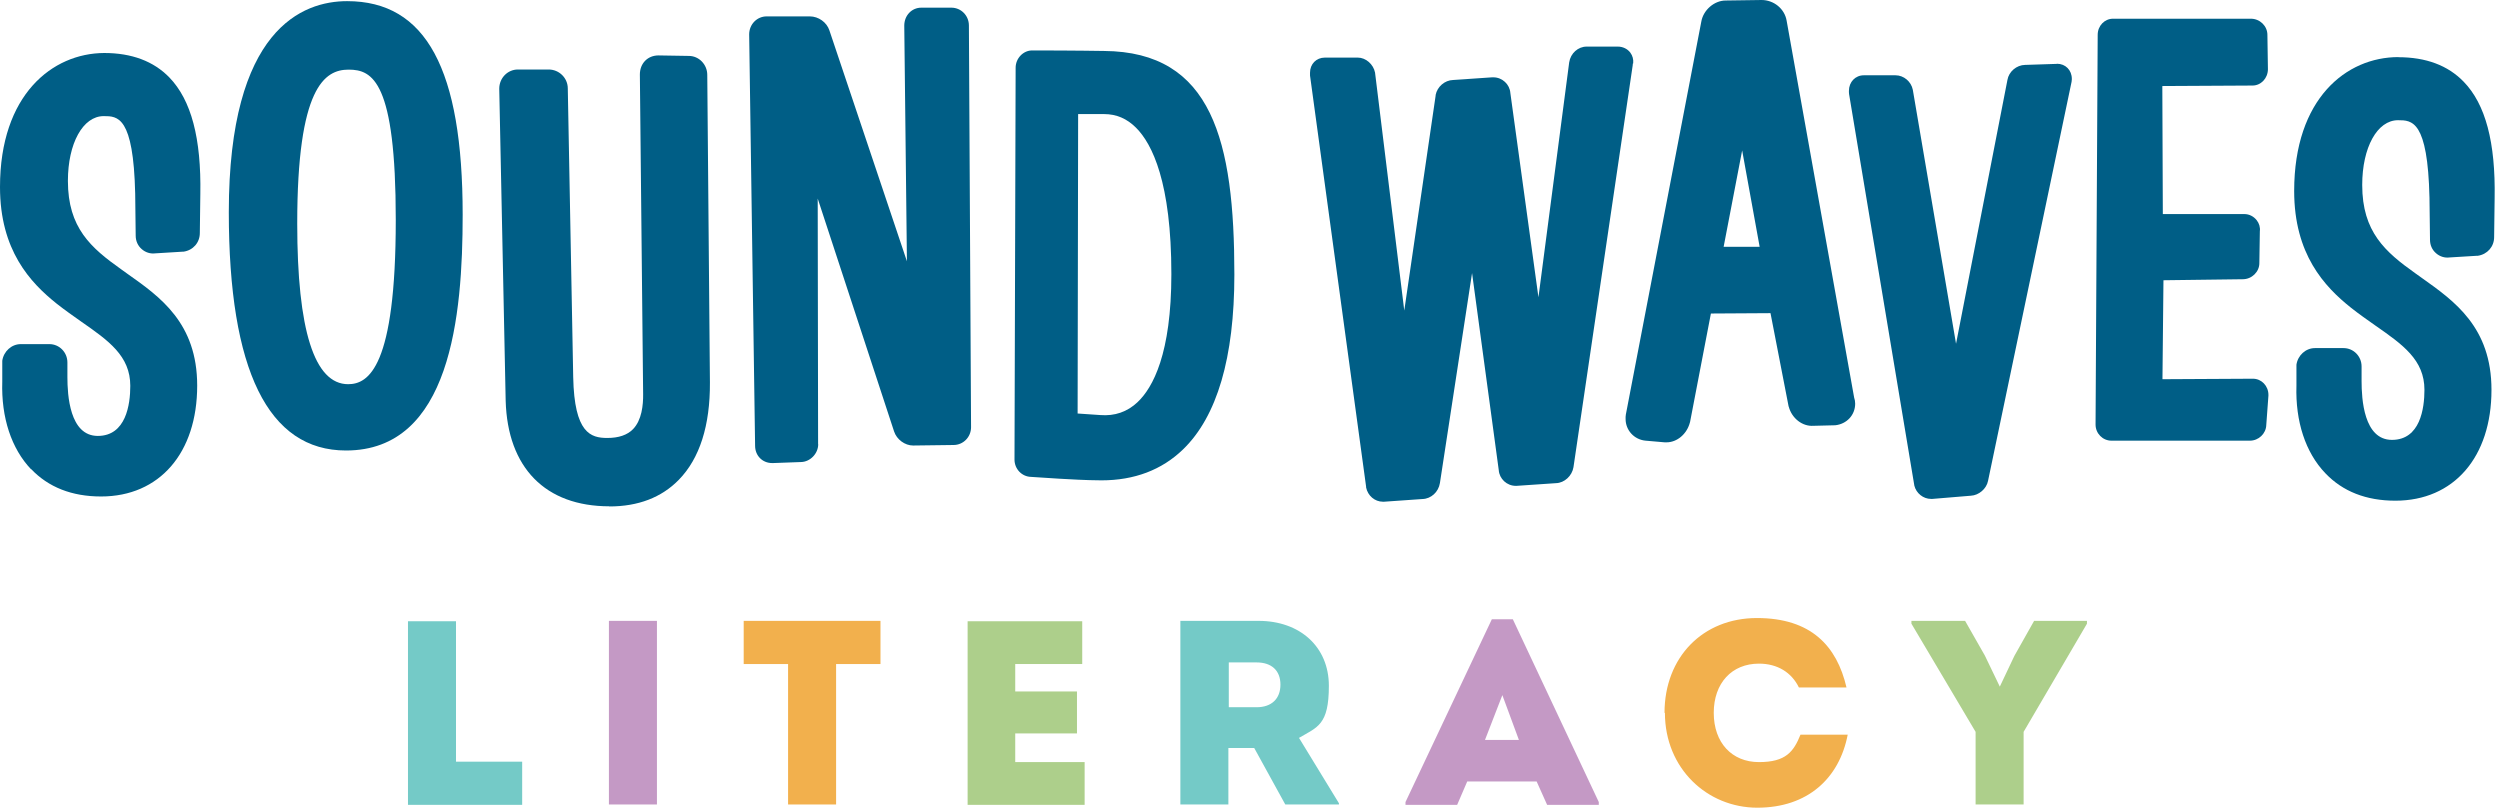
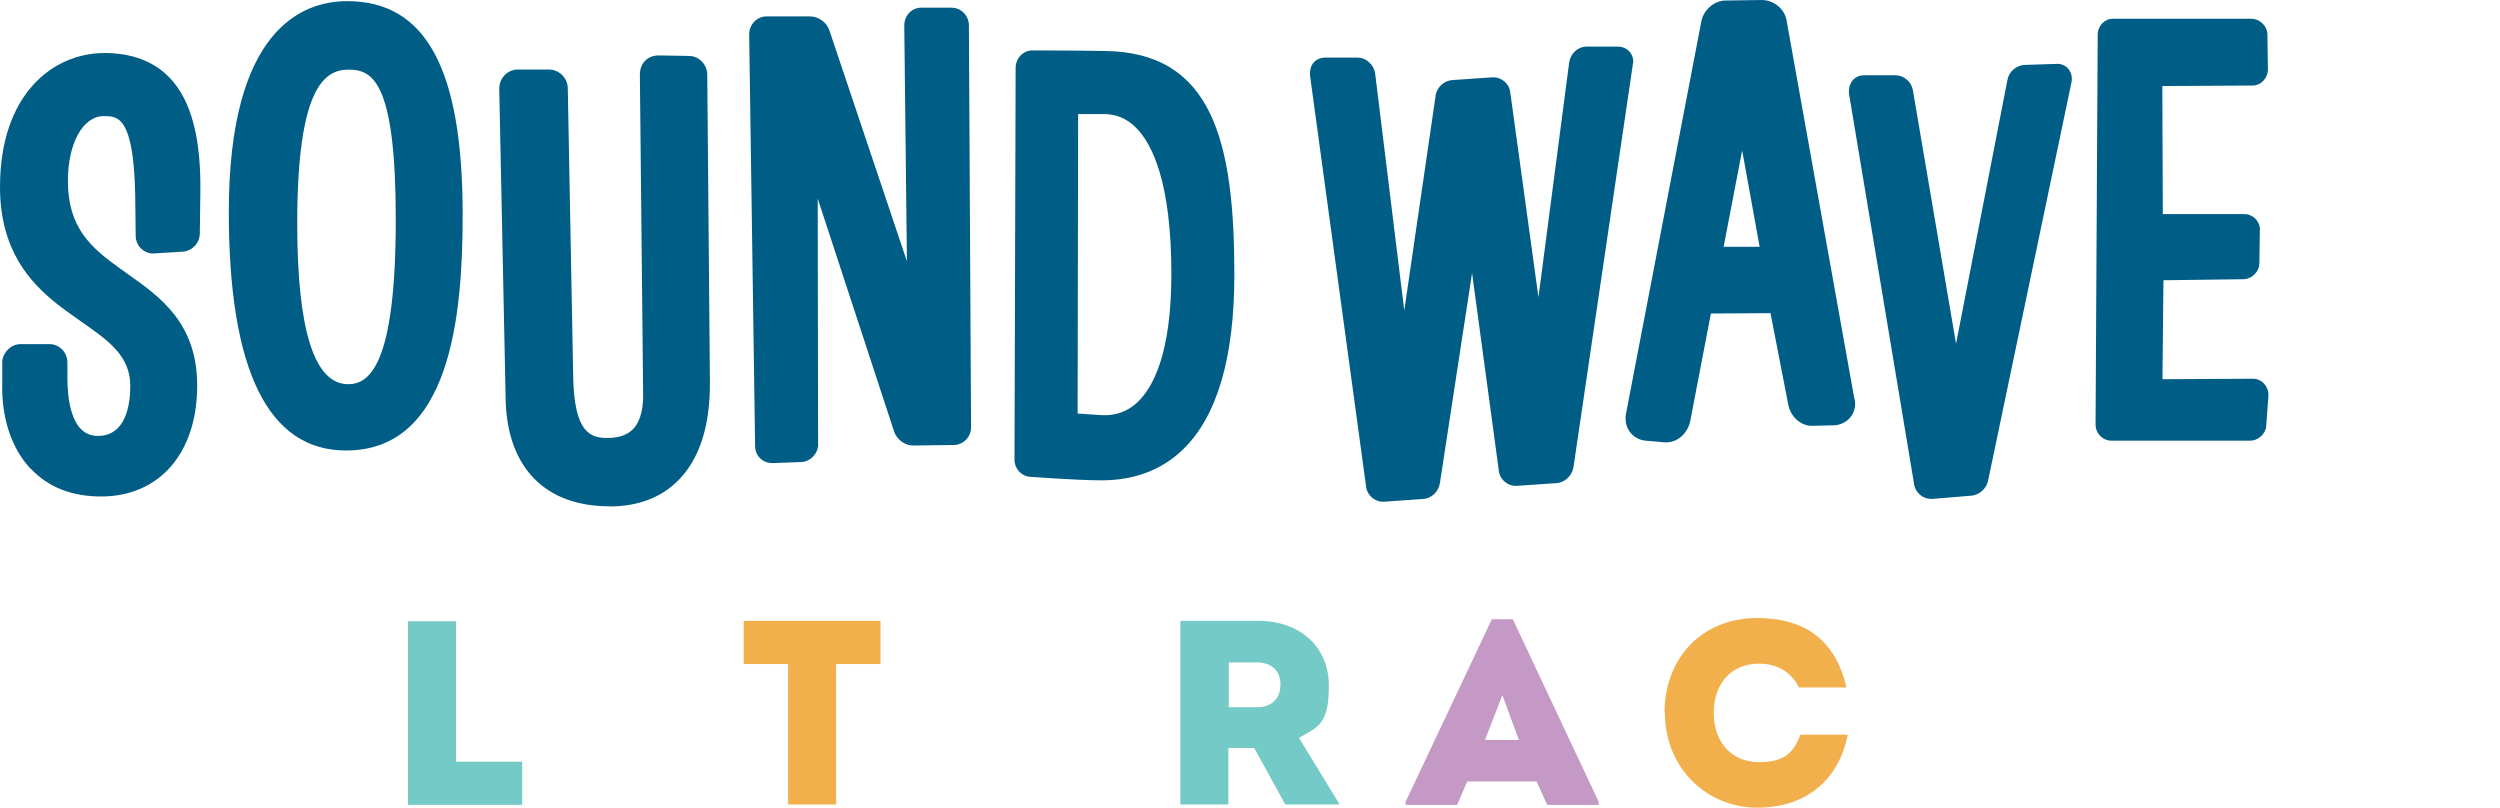
<svg xmlns="http://www.w3.org/2000/svg" width="130" height="42" viewBox="0 0 130 42" fill="none">
  <path d="M1.612 24.385C2.516 25.337 3.741 25.817 5.255 25.817C8.295 25.817 10.254 23.553 10.254 20.051C10.254 16.796 8.327 15.438 6.63 14.24C6.519 14.16 6.408 14.08 6.296 14C4.73 12.888 3.531 11.85 3.531 9.406C3.531 7.456 4.311 6.038 5.392 6.038C6.119 6.038 6.938 6.038 7.03 10.072L7.056 12.256C7.056 12.529 7.168 12.782 7.371 12.955C7.567 13.128 7.823 13.208 8.078 13.174L9.487 13.088C9.487 13.088 9.52 13.088 9.539 13.088C10.044 13.015 10.391 12.615 10.391 12.116L10.417 10.099C10.47 7.19 9.946 5.206 8.806 4.027C7.987 3.182 6.847 2.756 5.418 2.756C2.726 2.769 0 4.919 0 9.726C0 13.015 1.572 14.692 2.948 15.791C3.368 16.123 3.8 16.423 4.213 16.716C5.648 17.715 6.775 18.507 6.775 20.065C6.775 21.037 6.552 22.668 5.084 22.668C3.617 22.668 3.505 20.531 3.505 19.612V18.846C3.505 18.32 3.086 17.894 2.568 17.894H1.081C0.603 17.894 0.19 18.267 0.118 18.76C0.118 18.786 0.118 18.82 0.118 18.846V19.852C0.059 21.709 0.59 23.327 1.618 24.405L1.612 24.385Z" fill="#005E86" />
  <path d="M17.992 23.426C23.43 23.426 24.059 16.436 24.059 11.171C24.059 3.595 22.152 0.06 18.051 0.06C15.751 0.06 11.898 1.484 11.898 11.031C11.898 19.259 13.949 23.426 17.992 23.426ZM15.456 11.63C15.456 4.527 16.884 3.621 18.129 3.621C19.374 3.621 20.58 4.227 20.58 11.43C20.58 19.093 19.164 19.978 18.103 19.978C16.347 19.978 15.456 17.169 15.456 11.63Z" fill="#005E86" />
  <path d="M31.687 26.335C33.188 26.335 34.4 25.869 35.297 24.951C36.385 23.839 36.929 22.128 36.916 19.884L36.778 3.894C36.778 3.354 36.346 2.908 35.821 2.908L34.242 2.882C33.679 2.882 33.273 3.295 33.273 3.874L33.443 20.497C33.45 21.069 33.371 21.848 32.919 22.314C32.624 22.62 32.172 22.774 31.582 22.774C30.718 22.774 29.866 22.527 29.807 19.618L29.525 4.599C29.525 4.06 29.08 3.614 28.529 3.614H26.931C26.4 3.614 25.961 4.054 25.961 4.613L26.295 20.836C26.393 24.325 28.359 26.328 31.687 26.328V26.335Z" fill="#005E86" />
  <path d="M42.541 23.094L42.521 10.325L46.492 22.435C46.629 22.854 47.055 23.167 47.481 23.167L49.584 23.14C50.089 23.14 50.495 22.728 50.495 22.215L50.383 1.325C50.383 0.812 49.977 0.399 49.473 0.399H47.907C47.409 0.399 47.022 0.806 47.022 1.331L47.16 13.587L43.13 1.584C42.993 1.158 42.56 0.852 42.108 0.852H39.868C39.363 0.852 38.957 1.265 38.957 1.791L39.265 23.18C39.265 23.693 39.645 24.079 40.15 24.079H40.176C40.176 24.079 40.189 24.079 40.202 24.079L41.65 24.026C42.128 24.019 42.547 23.587 42.547 23.101L42.541 23.094Z" fill="#005E86" />
  <path d="M53.612 24.798C55.925 24.958 56.751 24.971 56.868 24.971C57.006 24.971 57.137 24.978 57.275 24.978C58.985 24.978 60.413 24.439 61.52 23.367C63.289 21.656 64.187 18.594 64.187 14.28C64.187 7.323 63.034 2.69 57.406 2.65C57.393 2.65 55.859 2.623 53.671 2.623C53.206 2.623 52.813 3.036 52.813 3.522L52.754 23.899C52.754 24.386 53.134 24.785 53.612 24.798ZM56.036 21.503L56.063 5.932H57.366C57.366 5.932 57.393 5.932 57.406 5.932C58.054 5.932 58.598 6.165 59.076 6.644C59.915 7.483 60.911 9.487 60.911 14.253C60.911 18.387 59.954 20.158 59.148 20.917C58.618 21.416 57.969 21.643 57.216 21.583L56.043 21.503H56.036Z" fill="#005E86" />
  <path d="M84.926 3.295V3.282C84.946 3.089 84.894 2.896 84.776 2.736C84.625 2.536 84.383 2.423 84.127 2.423H82.502C82.063 2.423 81.67 2.769 81.598 3.242L79.999 15.458L78.538 4.833C78.506 4.387 78.119 4.021 77.654 4.021H77.628C77.628 4.021 77.602 4.021 77.588 4.021L75.557 4.16C75.125 4.174 74.738 4.507 74.653 4.939C74.653 4.946 74.653 4.959 74.653 4.973L73.022 16.15L71.508 3.821C71.508 3.821 71.508 3.788 71.502 3.774C71.417 3.342 71.023 2.995 70.604 2.995H68.894C68.449 2.995 68.121 3.328 68.121 3.781V3.841C68.121 3.841 68.121 3.894 68.121 3.927L71.037 25.304C71.037 25.304 71.037 25.33 71.037 25.344C71.122 25.776 71.489 26.089 71.908 26.089H71.934C71.934 26.089 71.96 26.089 71.974 26.089L73.972 25.949C74.417 25.936 74.804 25.583 74.876 25.117L76.547 14.2L77.936 24.452C77.968 24.898 78.355 25.264 78.82 25.264C78.833 25.264 78.846 25.264 78.859 25.264L80.917 25.124C81.349 25.111 81.749 24.744 81.821 24.292L84.9 3.401C84.9 3.401 84.907 3.342 84.907 3.308L84.926 3.295Z" fill="#005E86" />
  <path d="M92.904 1.072C92.8 0.459 92.243 0 91.601 0L89.733 0.027C89.144 0.027 88.574 0.519 88.469 1.118L84.544 21.556C84.538 21.596 84.531 21.636 84.531 21.676V21.789C84.531 22.368 84.97 22.854 85.56 22.914L86.562 23.001C86.562 23.001 86.628 23.001 86.661 23.001C87.204 23.001 87.715 22.575 87.873 21.976C87.873 21.962 87.879 21.949 87.886 21.929L88.967 16.303L92.066 16.284L93.003 21.11C93.003 21.11 93.003 21.137 93.016 21.15C93.18 21.762 93.73 22.182 94.3 22.142L95.374 22.115C95.374 22.115 95.407 22.115 95.42 22.115C96.03 22.055 96.469 21.583 96.469 20.99C96.469 20.877 96.449 20.77 96.416 20.677L92.904 1.072ZM90.592 7.822L91.502 12.835H89.629L90.592 7.822Z" fill="#005E86" />
  <path d="M106.968 3.322C106.968 3.322 106.955 3.322 106.948 3.322L105.304 3.375C104.858 3.382 104.459 3.728 104.387 4.154L101.714 17.875L99.466 4.667C99.381 4.241 98.995 3.915 98.569 3.915H96.918C96.479 3.915 96.144 4.261 96.144 4.727V4.787C96.144 4.82 96.144 4.853 96.151 4.887L99.538 25.204C99.538 25.204 99.538 25.238 99.545 25.251C99.643 25.65 100.01 25.943 100.41 25.943H100.436C100.436 25.943 100.469 25.943 100.488 25.943L102.487 25.777C102.899 25.757 103.299 25.417 103.378 25.005L107.722 4.254C107.728 4.214 107.735 4.168 107.735 4.128V4.101C107.735 3.648 107.407 3.315 106.962 3.315L106.968 3.322Z" fill="#005E86" />
  <path d="M117.158 19.693L112.448 19.719L112.5 14.573L116.628 14.52C117.093 14.52 117.486 14.134 117.486 13.688L117.512 12.024C117.538 11.824 117.48 11.617 117.348 11.451C117.191 11.251 116.955 11.132 116.713 11.132H112.467L112.441 4.474L117.132 4.448C117.571 4.448 117.932 4.068 117.932 3.596L117.905 1.811C117.905 1.352 117.512 0.973 117.047 0.973H109.879C109.434 0.973 109.08 1.345 109.08 1.811L108.969 22.076C108.969 22.542 109.342 22.915 109.794 22.915H116.995C117.447 22.915 117.833 22.549 117.846 22.103L117.958 20.578C117.958 20.578 117.958 20.545 117.958 20.532C117.958 20.066 117.597 19.693 117.152 19.693H117.158Z" fill="#005E86" />
-   <path d="M124.715 2.969C122.016 2.969 119.297 5.119 119.297 9.932C119.297 13.221 120.869 14.899 122.245 15.997C122.664 16.33 123.097 16.629 123.51 16.922C124.945 17.921 126.071 18.713 126.071 20.271C126.071 21.243 125.849 22.874 124.381 22.874C122.913 22.874 122.802 20.737 122.802 19.818V19.053C122.802 18.527 122.383 18.101 121.865 18.101H120.378C119.9 18.101 119.487 18.473 119.415 18.966C119.415 18.993 119.415 19.026 119.415 19.053V20.058C119.356 21.915 119.887 23.533 120.915 24.605C121.819 25.557 123.044 26.036 124.558 26.036C127.598 26.036 129.557 23.773 129.557 20.271C129.557 17.015 127.631 15.657 125.934 14.452C125.822 14.373 125.711 14.293 125.6 14.213C124.034 13.101 122.835 12.062 122.835 9.619C122.835 7.669 123.615 6.251 124.696 6.251C125.423 6.251 126.242 6.251 126.333 10.285L126.36 12.469C126.36 12.742 126.471 12.995 126.674 13.168C126.871 13.341 127.126 13.421 127.382 13.387L128.79 13.301C128.79 13.301 128.823 13.301 128.843 13.301C129.341 13.227 129.695 12.828 129.695 12.329L129.721 10.312C129.773 7.402 129.249 5.419 128.109 4.247C127.29 3.401 126.15 2.975 124.715 2.975V2.969Z" fill="#005E86" />
  <path d="M27.153 39.607V41.852H21.215V32.305H23.712V39.607H27.153Z" fill="#74CAC7" />
-   <path d="M31.664 32.285H34.161V41.833H31.664V32.285Z" fill="#C499C5" />
  <path d="M45.785 34.53H43.477V41.833H40.98V34.53H38.672V32.285H45.785V34.53Z" fill="#F2B04D" />
-   <path d="M56.401 39.607V41.852H50.316V32.305H56.276V34.529H52.792V35.956H56.003V38.138H52.792V39.628H56.401V39.607Z" fill="#ADCF8B" />
  <path d="M69.625 41.77V41.833H66.835L65.219 38.895H63.876V41.833H61.379V32.285H65.45C67.59 32.285 69.101 33.628 69.101 35.663C69.101 37.699 68.513 37.804 67.548 38.37L69.625 41.77ZM63.897 36.776H65.345C66.121 36.776 66.583 36.335 66.583 35.6C66.583 34.866 66.121 34.446 65.345 34.446H63.897V36.776Z" fill="#74CAC7" />
  <path d="M83.137 41.706V41.853H80.451L79.905 40.636H76.296L75.772 41.853H73.086V41.706L77.576 32.201H78.667L83.137 41.706ZM77.22 38.475H78.982L78.122 36.146L77.22 38.475Z" fill="#C499C5" />
  <path d="M86.555 37.069C86.555 34.173 88.548 32.138 91.36 32.138C94.172 32.138 95.514 33.586 96.018 35.747H93.542C93.164 34.97 92.43 34.509 91.465 34.509C90.059 34.509 89.115 35.516 89.115 37.069C89.115 38.621 90.059 39.629 91.465 39.629C92.871 39.629 93.269 39.083 93.626 38.202H96.081C95.64 40.489 93.983 42 91.381 42C88.779 42 86.576 39.964 86.576 37.069H86.555Z" fill="#F2B04D" />
-   <path d="M108.522 32.285V32.432L105.228 38.056V41.833H102.731V38.056L99.394 32.432V32.285H102.185L103.213 34.09L103.99 35.705L104.745 34.111L105.773 32.285H108.522Z" fill="#ADCF8B" />
</svg>